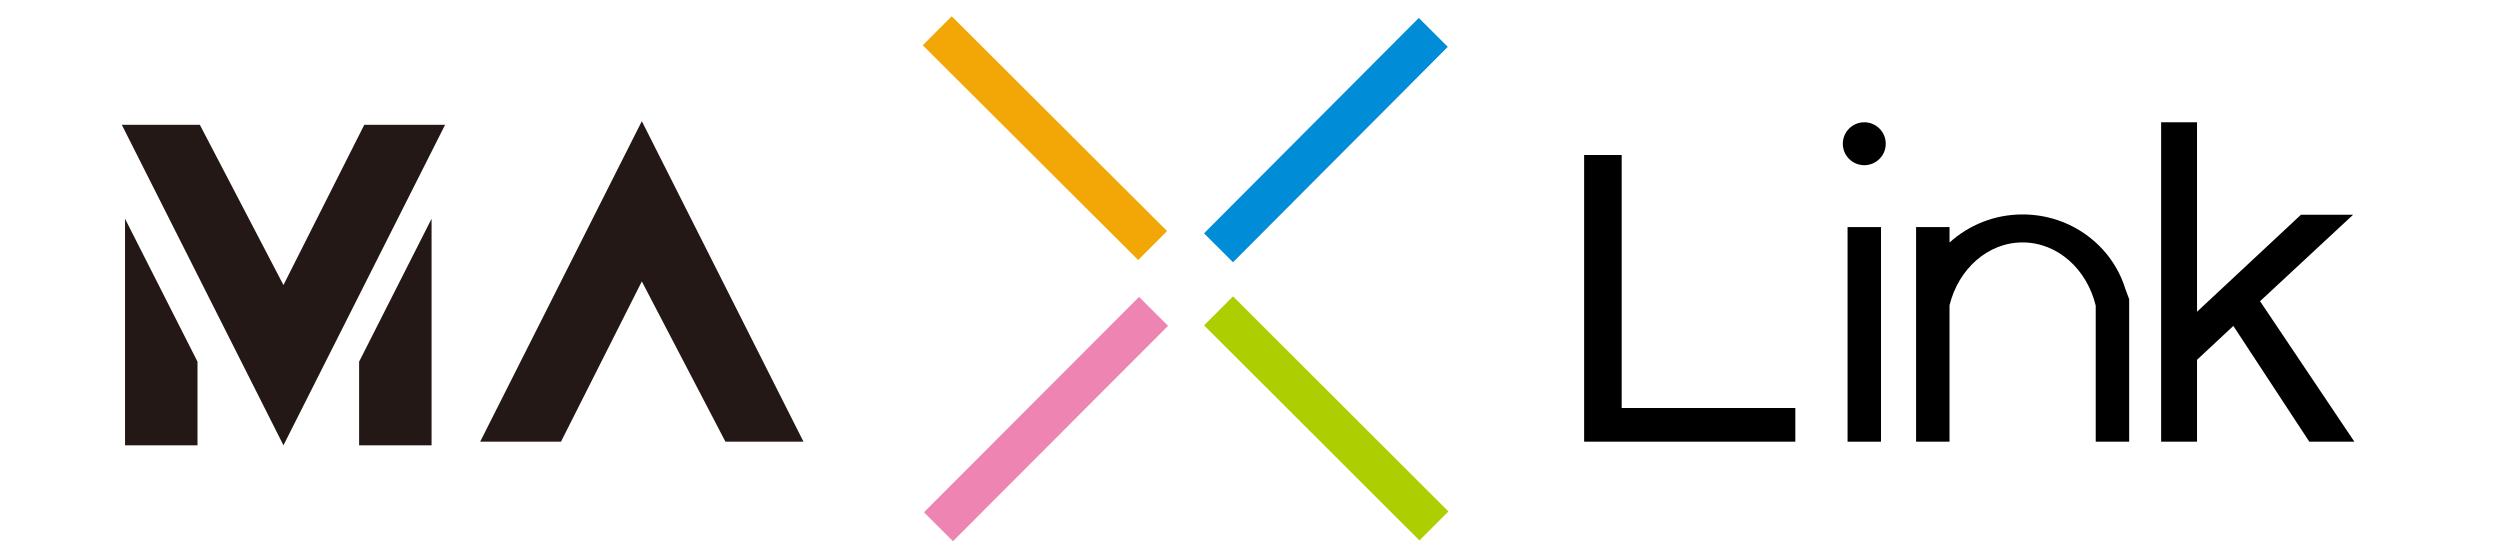
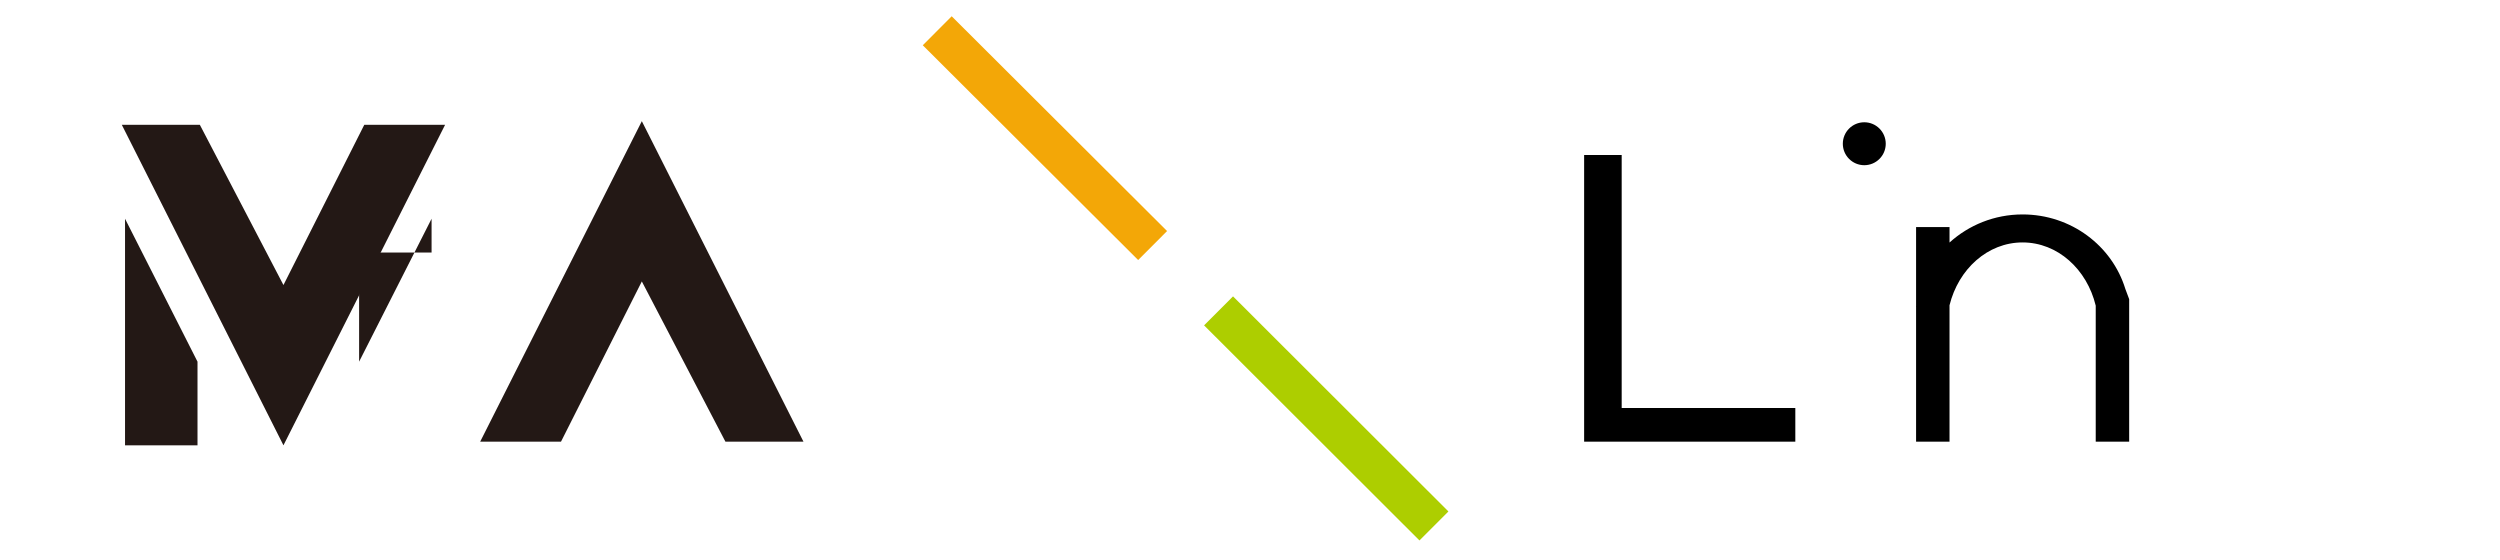
<svg xmlns="http://www.w3.org/2000/svg" version="1.1" x="0px" y="0px" width="370.645px" height="83px" viewBox="0 0 370.645 83" enable-background="new 0 0 370.645 83" xml:space="preserve">
  <g id="レイヤー_1">
    <g id="レイヤー_1_1_">
	</g>
  </g>
  <g id="レイヤー_2">
    <rect x="151.945" y="-2.028" transform="matrix(0.706 -0.708 0.708 0.706 30.972 115.719)" fill="#F3A707" width="6.072" height="45.103" />
    <rect x="193.47" y="39.497" transform="matrix(0.707 -0.708 0.708 0.707 13.767 157.29)" fill="#ADCE00" width="6.071" height="45.103" />
-     <rect x="152.057" y="39.67" transform="matrix(-0.708 -0.707 0.707 -0.708 220.893 215.83)" fill="#EE84B2" width="6.071" height="45.103" />
-     <rect x="193.581" y="-1.854" transform="matrix(-0.708 -0.706 0.706 -0.708 321.167 174.234)" fill="#008CD6" width="6.07" height="45.103" />
  </g>
  <g id="レイヤー_3">
    <g>
      <polygon fill="#231815" points="18.057,18.499 42.024,66.02 65.991,18.499 54.009,18.499 42.024,42.259 29.627,18.499   " />
      <polygon fill="#231815" points="119.123,65.484 95.156,17.963 71.189,65.484 83.171,65.484 95.156,41.724 107.552,65.484   " />
      <path fill="#231815" d="M18.537,32.429v3.327c0,0.247,0,0.843,0,1.683c0,6.533,0,28.582,0,28.582h10.745V53.622L18.537,32.429z" />
-       <path fill="#231815" d="M63.985,32.429v3.327c0,0.247,0,0.843,0,1.683c0,6.533,0,28.582,0,28.582H53.24V53.622L63.985,32.429z" />
+       <path fill="#231815" d="M63.985,32.429v3.327c0,0.247,0,0.843,0,1.683H53.24V53.622L63.985,32.429z" />
      <path d="M266.172,65.484h-31.312V22.983h5.568v37.508h25.743V65.484z" />
-       <path d="M349.056,65.484h-6.683L331.11,48.318l-5.383,5.022v12.144h-5.322V18.128h5.322v28.086l15.408-14.382h7.736    l-13.801,12.823L349.056,65.484z" />
-       <rect x="273.916" y="33.666" width="4.958" height="31.819" />
      <circle cx="276.395" cy="21.31" r="3.182" />
      <path d="M315.095,42.825c-1.961-6.377-8.029-11.033-15.232-11.033c-4.193,0-7.99,1.593-10.831,4.167v-2.293h-4.958v11.721    c-0.002,0.024-0.012,0.046-0.015,0.068h0.015v20.029h4.958V45.259c1.32-5.356,5.643-9.317,10.829-9.317    c5.207,0,9.547,3.985,10.847,9.373v20.17h4.959V44.354L315.095,42.825z" />
    </g>
  </g>
</svg>